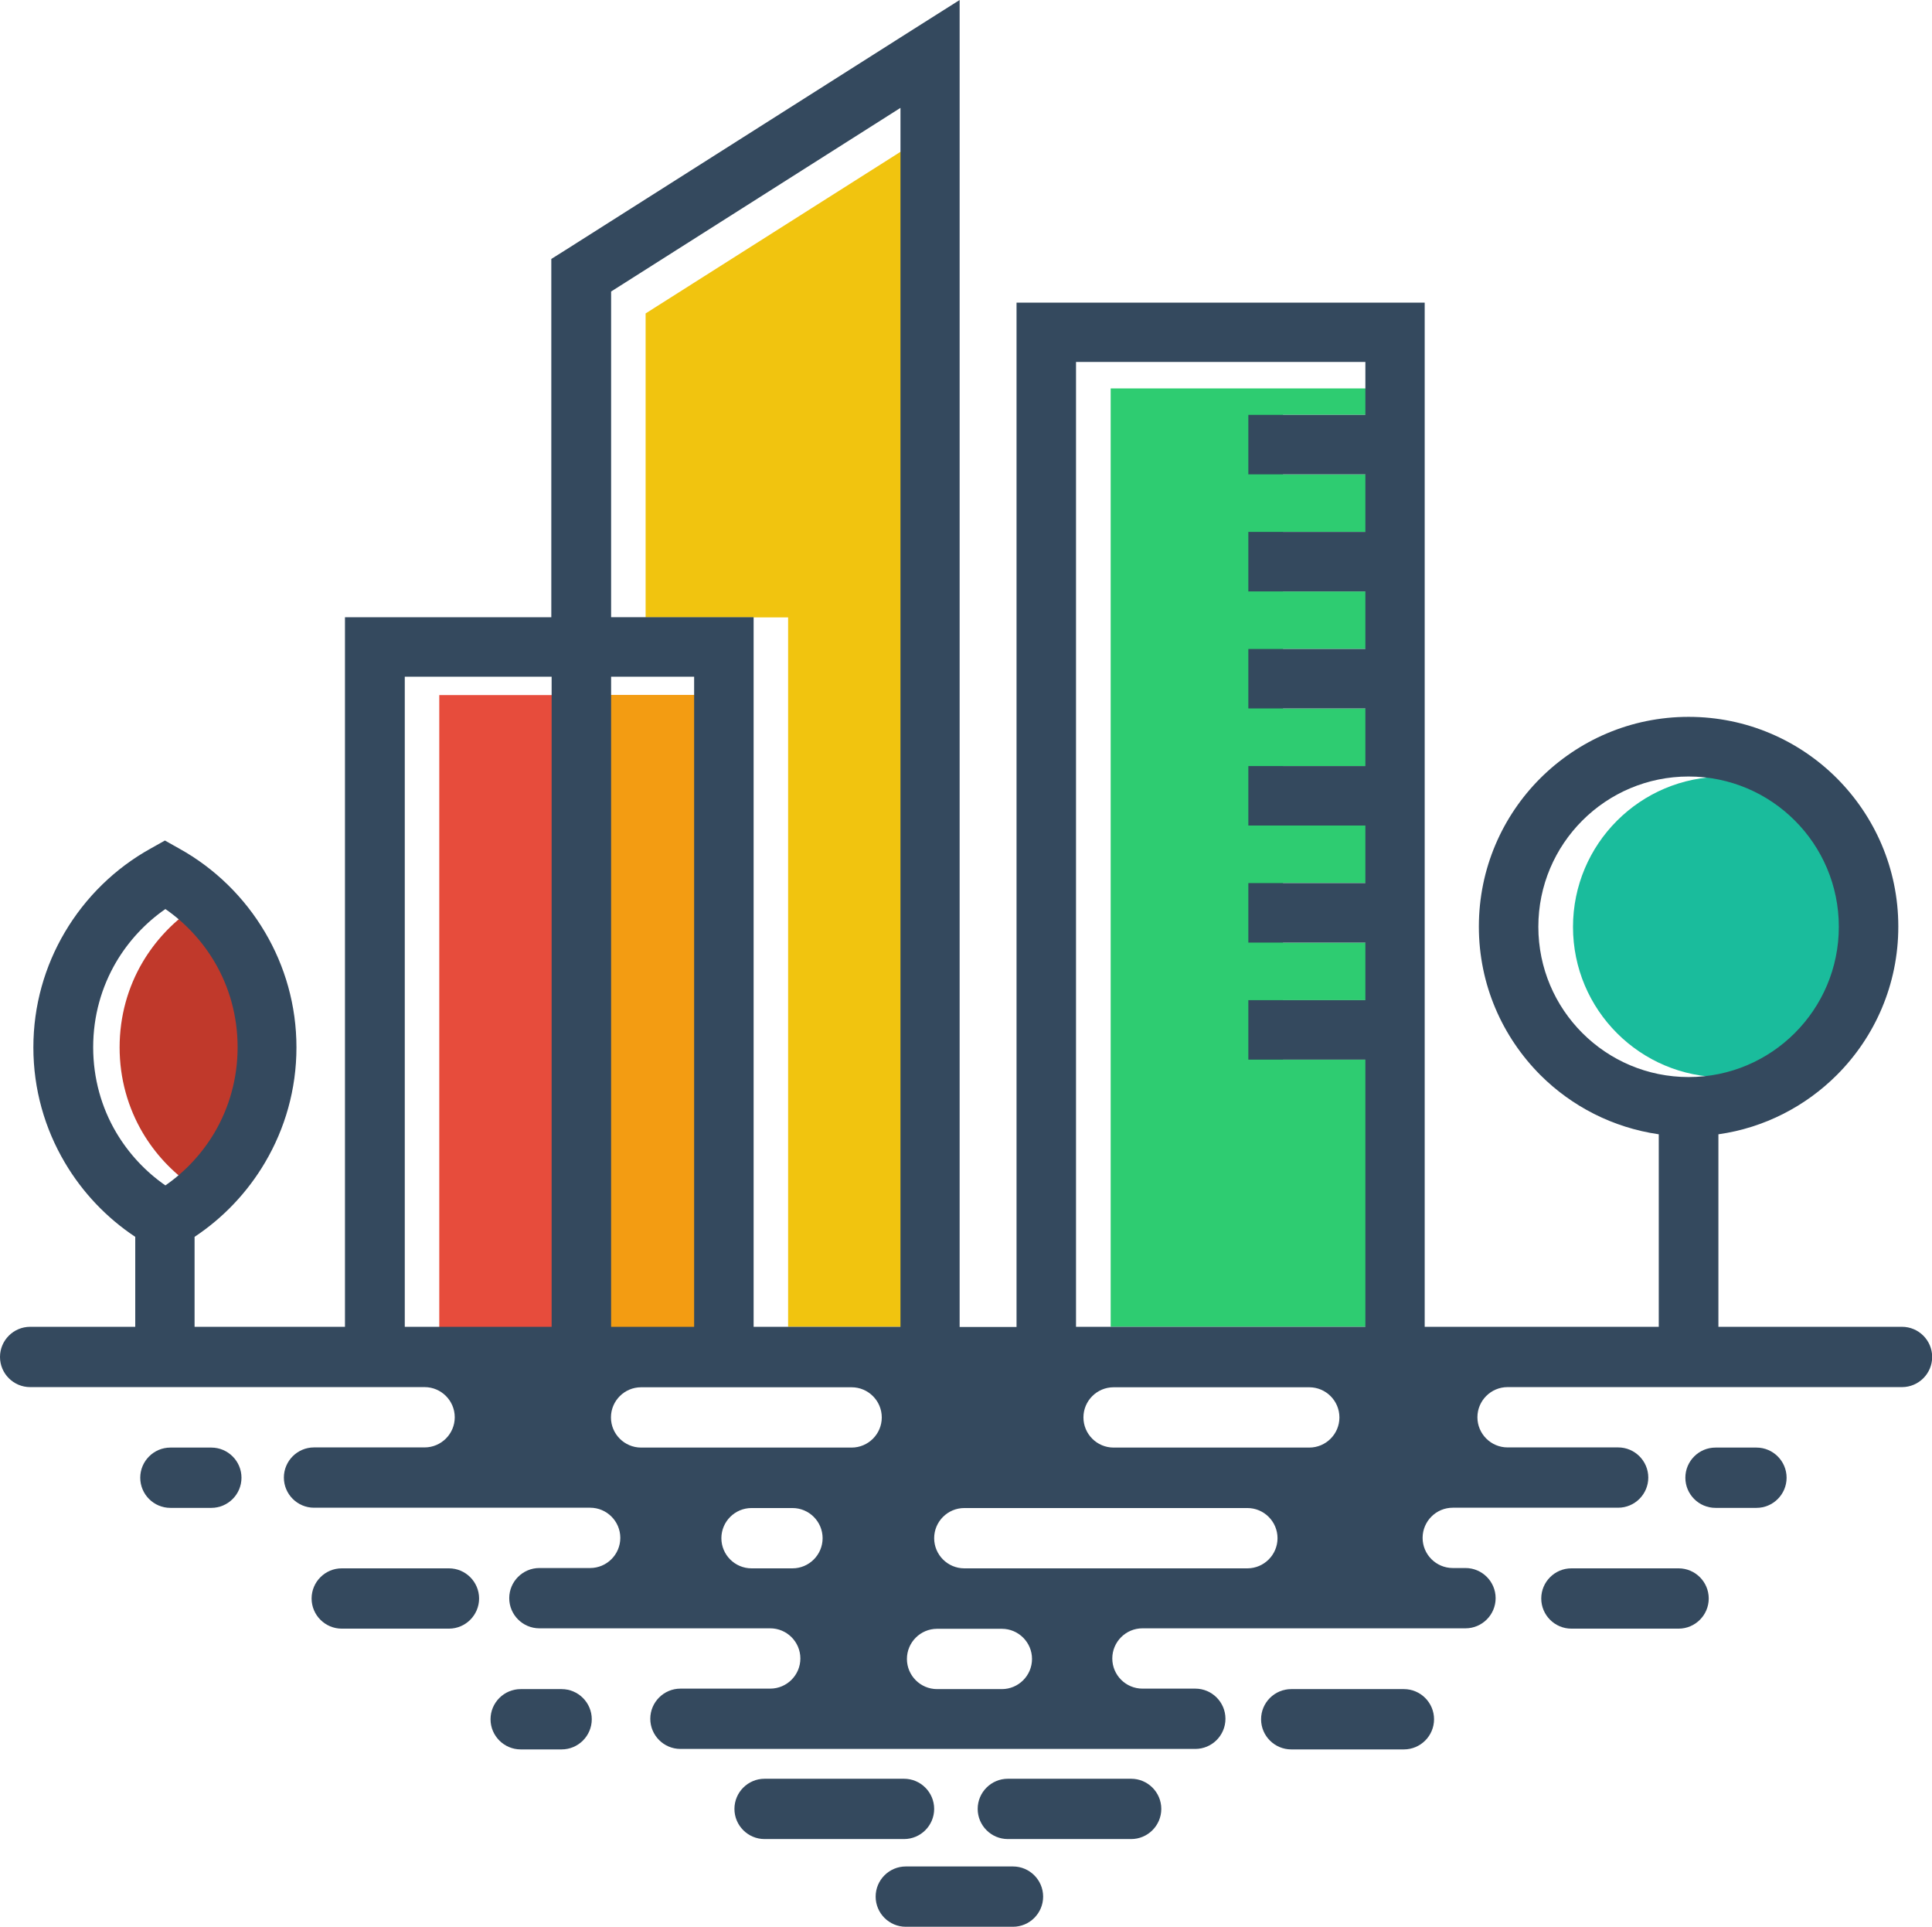
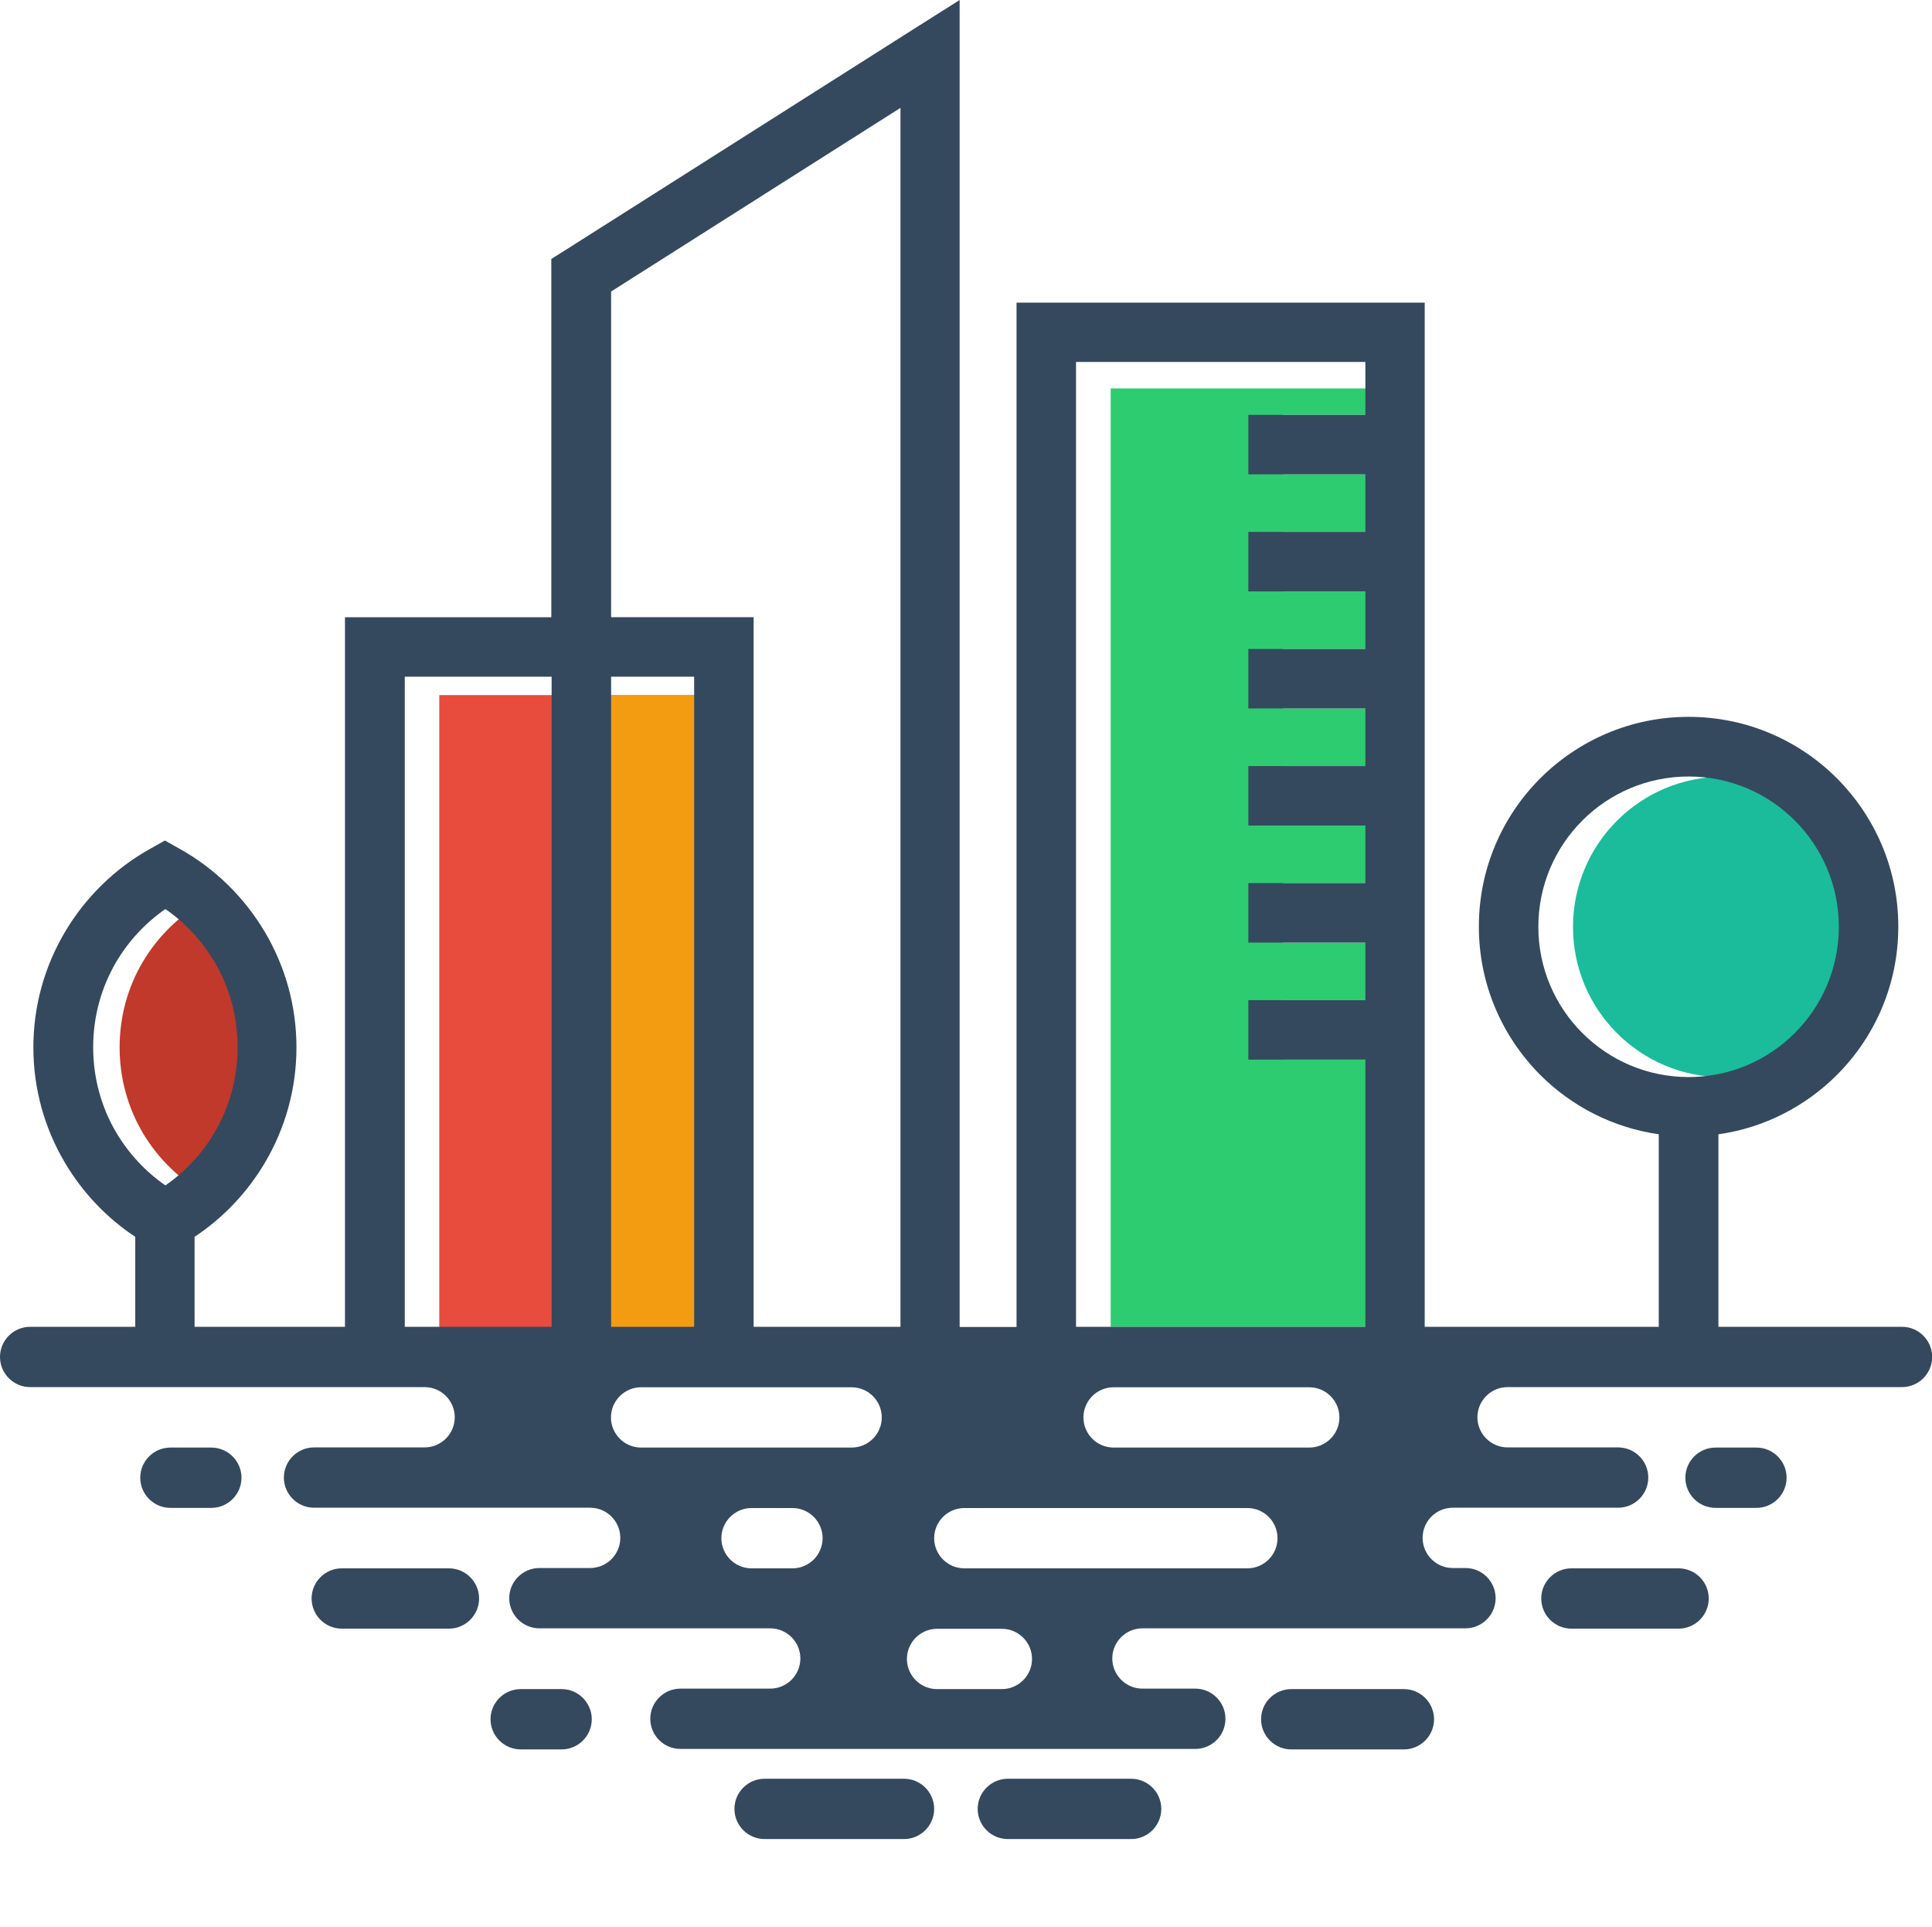
<svg xmlns="http://www.w3.org/2000/svg" id="Layer_1" data-name="Layer 1" viewBox="0 0 119.85 119.5">
  <defs>
    <style>
      .cls-1 {
        fill: #c0392b;
      }

      .cls-1, .cls-2, .cls-3, .cls-4, .cls-5 {
        fill-rule: evenodd;
      }

      .cls-6 {
        fill: #f39c12;
      }

      .cls-2 {
        fill: #1abc9c;
      }

      .cls-3 {
        fill: #f1c40f;
      }

      .cls-7 {
        fill: #e74c3c;
      }

      .cls-4 {
        fill: #2ecc71;
      }

      .cls-5 {
        fill: #34495e;
      }
    </style>
  </defs>
  <g>
    <path class="cls-1" d="M11.9,56.39c-1.24.86-2.28,1.98-3.05,3.28-.91,1.54-1.43,3.35-1.43,5.29s.52,3.74,1.43,5.29c.77,1.3,1.81,2.42,3.05,3.28,1.24-.86,2.28-1.98,3.05-3.28.91-1.54,1.43-3.35,1.43-5.29s-.52-3.74-1.43-5.29c-.77-1.3-1.81-2.42-3.05-3.28Z" />
    <rect class="cls-7" x="27.25" y="43.11" width="9.11" height="40.32" />
-     <polygon class="cls-3" points="40.05 38.29 47.05 38.29 48.89 38.29 48.89 40.13 48.89 82.29 58 82.29 58 8.06 40.05 19.44 40.05 38.29" />
    <polygon class="cls-4" points="68.9 82.29 86.85 82.29 86.85 65.72 79.59 65.72 79.59 62.03 86.85 62.03 86.85 58.46 79.59 58.46 79.59 54.77 86.85 54.77 86.85 51.2 79.59 51.2 79.59 47.51 86.85 47.51 86.85 43.94 79.59 43.94 79.59 40.25 86.85 40.25 86.85 36.68 79.59 36.68 79.59 32.99 86.85 32.99 86.85 29.42 79.59 29.42 79.59 25.73 86.85 25.73 86.85 24.09 68.9 24.09 68.9 82.29" />
    <path class="cls-2" d="M106.9,48.17c-2.57,0-4.9,1.04-6.59,2.73-1.69,1.69-2.73,4.02-2.73,6.59s1.04,4.9,2.73,6.59c1.69,1.69,4.02,2.73,6.59,2.73s4.9-1.04,6.59-2.73c1.69-1.69,2.73-4.02,2.73-6.59s-1.04-4.9-2.73-6.59c-1.69-1.69-4.02-2.73-6.59-2.73Z" />
    <rect class="cls-6" x="37.71" y="43.1" width="5.55" height="42.48" />
    <path class="cls-5" d="M117.98,82.29h-11.38v-11.94c2.85-.4,5.41-1.74,7.35-3.68,2.35-2.35,3.81-5.6,3.81-9.2s-1.46-6.84-3.81-9.2c-2.35-2.35-5.6-3.81-9.2-3.81s-6.84,1.46-9.2,3.81c-2.35,2.35-3.81,5.6-3.81,9.2s1.46,6.84,3.81,9.2c1.94,1.94,4.5,3.27,7.35,3.68v11.94h-14.52V18.77h-25.32v63.53h-3.53V0l-2.83,1.79-21.64,13.73-.86.54v22.22h-12.8v44.01h-9.33v-5.58c1.78-1.18,3.28-2.76,4.37-4.61,1.24-2.1,1.95-4.54,1.95-7.14s-.71-5.04-1.95-7.14c-1.28-2.17-3.12-3.97-5.32-5.19l-.89-.5-.89.5c-2.2,1.22-4.04,3.02-5.32,5.19-1.24,2.1-1.95,4.54-1.95,7.14s.71,5.04,1.95,7.14c1.09,1.85,2.59,3.43,4.37,4.61v5.58H1.87c-1.03,0-1.87.84-1.87,1.87s.84,1.87,1.87,1.87h24.47c1.03,0,1.87.84,1.87,1.87s-.84,1.87-1.87,1.87h-6.86c-1.03,0-1.87.84-1.87,1.87s.84,1.87,1.87,1.87h17.13c1.03,0,1.87.84,1.87,1.87s-.84,1.87-1.87,1.87h-3.15c-1.03,0-1.87.84-1.87,1.87s.84,1.87,1.87,1.87h14.32c1.03,0,1.87.84,1.87,1.87s-.84,1.87-1.87,1.87h-5.57c-1.03,0-1.87.84-1.87,1.87s.84,1.87,1.87,1.87h31.94c1.03,0,1.87-.84,1.87-1.87s-.84-1.87-1.87-1.87h-3.28c-1.03,0-1.87-.84-1.87-1.87s.84-1.87,1.87-1.87h20.04c1.03,0,1.87-.84,1.87-1.87s-.84-1.87-1.87-1.87h-.79c-1.03,0-1.87-.84-1.87-1.87s.84-1.87,1.87-1.87h10.26c1.03,0,1.87-.84,1.87-1.87s-.84-1.87-1.87-1.87h-6.86c-1.03,0-1.87-.84-1.87-1.87s.84-1.87,1.87-1.87h24.47c1.03,0,1.87-.84,1.87-1.87s-.84-1.87-1.87-1.87ZM10.26,73.52c-1.24-.86-2.28-1.98-3.05-3.28-.91-1.54-1.43-3.35-1.43-5.29s.52-3.74,1.43-5.29c.77-1.3,1.81-2.42,3.05-3.28,1.24.86,2.28,1.98,3.05,3.28.91,1.54,1.43,3.35,1.43,5.29s-.52,3.74-1.43,5.29c-.77,1.3-1.81,2.42-3.05,3.28ZM34.22,82.29h-9.11v-40.32h9.11v40.32ZM37.91,41.97h5.15v40.32h-5.15v-40.32ZM37.9,87.91c0-1.03.84-1.87,1.87-1.87h13.06c1.03,0,1.87.84,1.87,1.87s-.84,1.87-1.87,1.87h-13.06c-1.03,0-1.87-.84-1.87-1.87ZM49.16,97.27h-2.54c-1.03,0-1.87-.84-1.87-1.87s.84-1.87,1.87-1.87h2.54c1.03,0,1.87.84,1.87,1.87s-.84,1.87-1.87,1.87ZM55.86,82.29h-9.11v-44.01h-8.84v-20.2l17.95-11.39v75.59ZM62.15,104.76h-4.02c-1.03,0-1.87-.84-1.87-1.87s.84-1.87,1.87-1.87h4.02c1.03,0,1.87.84,1.87,1.87s-.84,1.87-1.87,1.87ZM77.38,97.27h-17.56c-1.03,0-1.87-.84-1.87-1.87s.84-1.87,1.87-1.87h17.56c1.03,0,1.87.84,1.87,1.87s-.84,1.87-1.87,1.87ZM81.22,89.78h-12.14c-1.03,0-1.87-.84-1.87-1.87s.84-1.87,1.87-1.87h12.14c1.03,0,1.87.84,1.87,1.87s-.84,1.87-1.87,1.87ZM84.7,25.73h-7.26v3.69h7.26v3.57h-7.26v3.69h7.26v3.57h-7.26v3.69h7.26v3.57h-7.26v3.69h7.26v3.57h-7.26v3.69h7.26v3.57h-7.26v3.69h7.26v16.57h-17.95V22.45h17.95v3.28ZM98.16,64.07c-1.69-1.69-2.73-4.02-2.73-6.59s1.04-4.9,2.73-6.59c1.69-1.69,4.02-2.73,6.59-2.73s4.9,1.04,6.59,2.73c1.69,1.69,2.73,4.02,2.73,6.59s-1.04,4.9-2.73,6.59c-1.69,1.69-4.02,2.73-6.59,2.73s-4.9-1.04-6.59-2.73Z" />
    <path class="cls-5" d="M13.11,89.78h-2.54c-1.03,0-1.87.84-1.87,1.87s.84,1.87,1.87,1.87h2.54c1.03,0,1.87-.84,1.87-1.87s-.84-1.87-1.87-1.87Z" />
    <path class="cls-5" d="M34.84,104.76h-2.54c-1.03,0-1.87.84-1.87,1.87s.84,1.87,1.87,1.87h2.54c1.03,0,1.87-.84,1.87-1.87s-.84-1.87-1.87-1.87Z" />
    <path class="cls-5" d="M27.85,97.27h-6.65c-1.03,0-1.87.84-1.87,1.87s.84,1.87,1.87,1.87h6.65c1.03,0,1.87-.84,1.87-1.87s-.84-1.87-1.87-1.87Z" />
    <path class="cls-5" d="M87.09,104.76h-6.99c-1.03,0-1.87.84-1.87,1.87s.84,1.87,1.87,1.87h6.99c1.03,0,1.87-.84,1.87-1.87s-.84-1.87-1.87-1.87Z" />
    <path class="cls-5" d="M108.96,89.78h-2.54c-1.03,0-1.87.84-1.87,1.87s.84,1.87,1.87,1.87h2.54c1.03,0,1.87-.84,1.87-1.87s-.84-1.87-1.87-1.87Z" />
    <path class="cls-5" d="M104.13,97.27h-6.65c-1.03,0-1.87.84-1.87,1.87s.84,1.87,1.87,1.87h6.65c1.03,0,1.87-.84,1.87-1.87s-.84-1.87-1.87-1.87Z" />
  </g>
  <path class="cls-5" d="M56.08,110.32h-8.65c-1.03,0-1.87.84-1.87,1.87s.84,1.87,1.87,1.87h8.65c1.03,0,1.87-.84,1.87-1.87s-.84-1.87-1.87-1.87Z" />
  <path class="cls-5" d="M70.17,110.32h-7.65c-1.03,0-1.87.84-1.87,1.87s.84,1.87,1.87,1.87h7.65c1.03,0,1.87-.84,1.87-1.87s-.84-1.87-1.87-1.87Z" />
-   <path class="cls-5" d="M62.84,115.76h-6.65c-1.03,0-1.87.84-1.87,1.87s.84,1.87,1.87,1.87h6.65c1.03,0,1.87-.84,1.87-1.87s-.84-1.87-1.87-1.87Z" />
</svg>